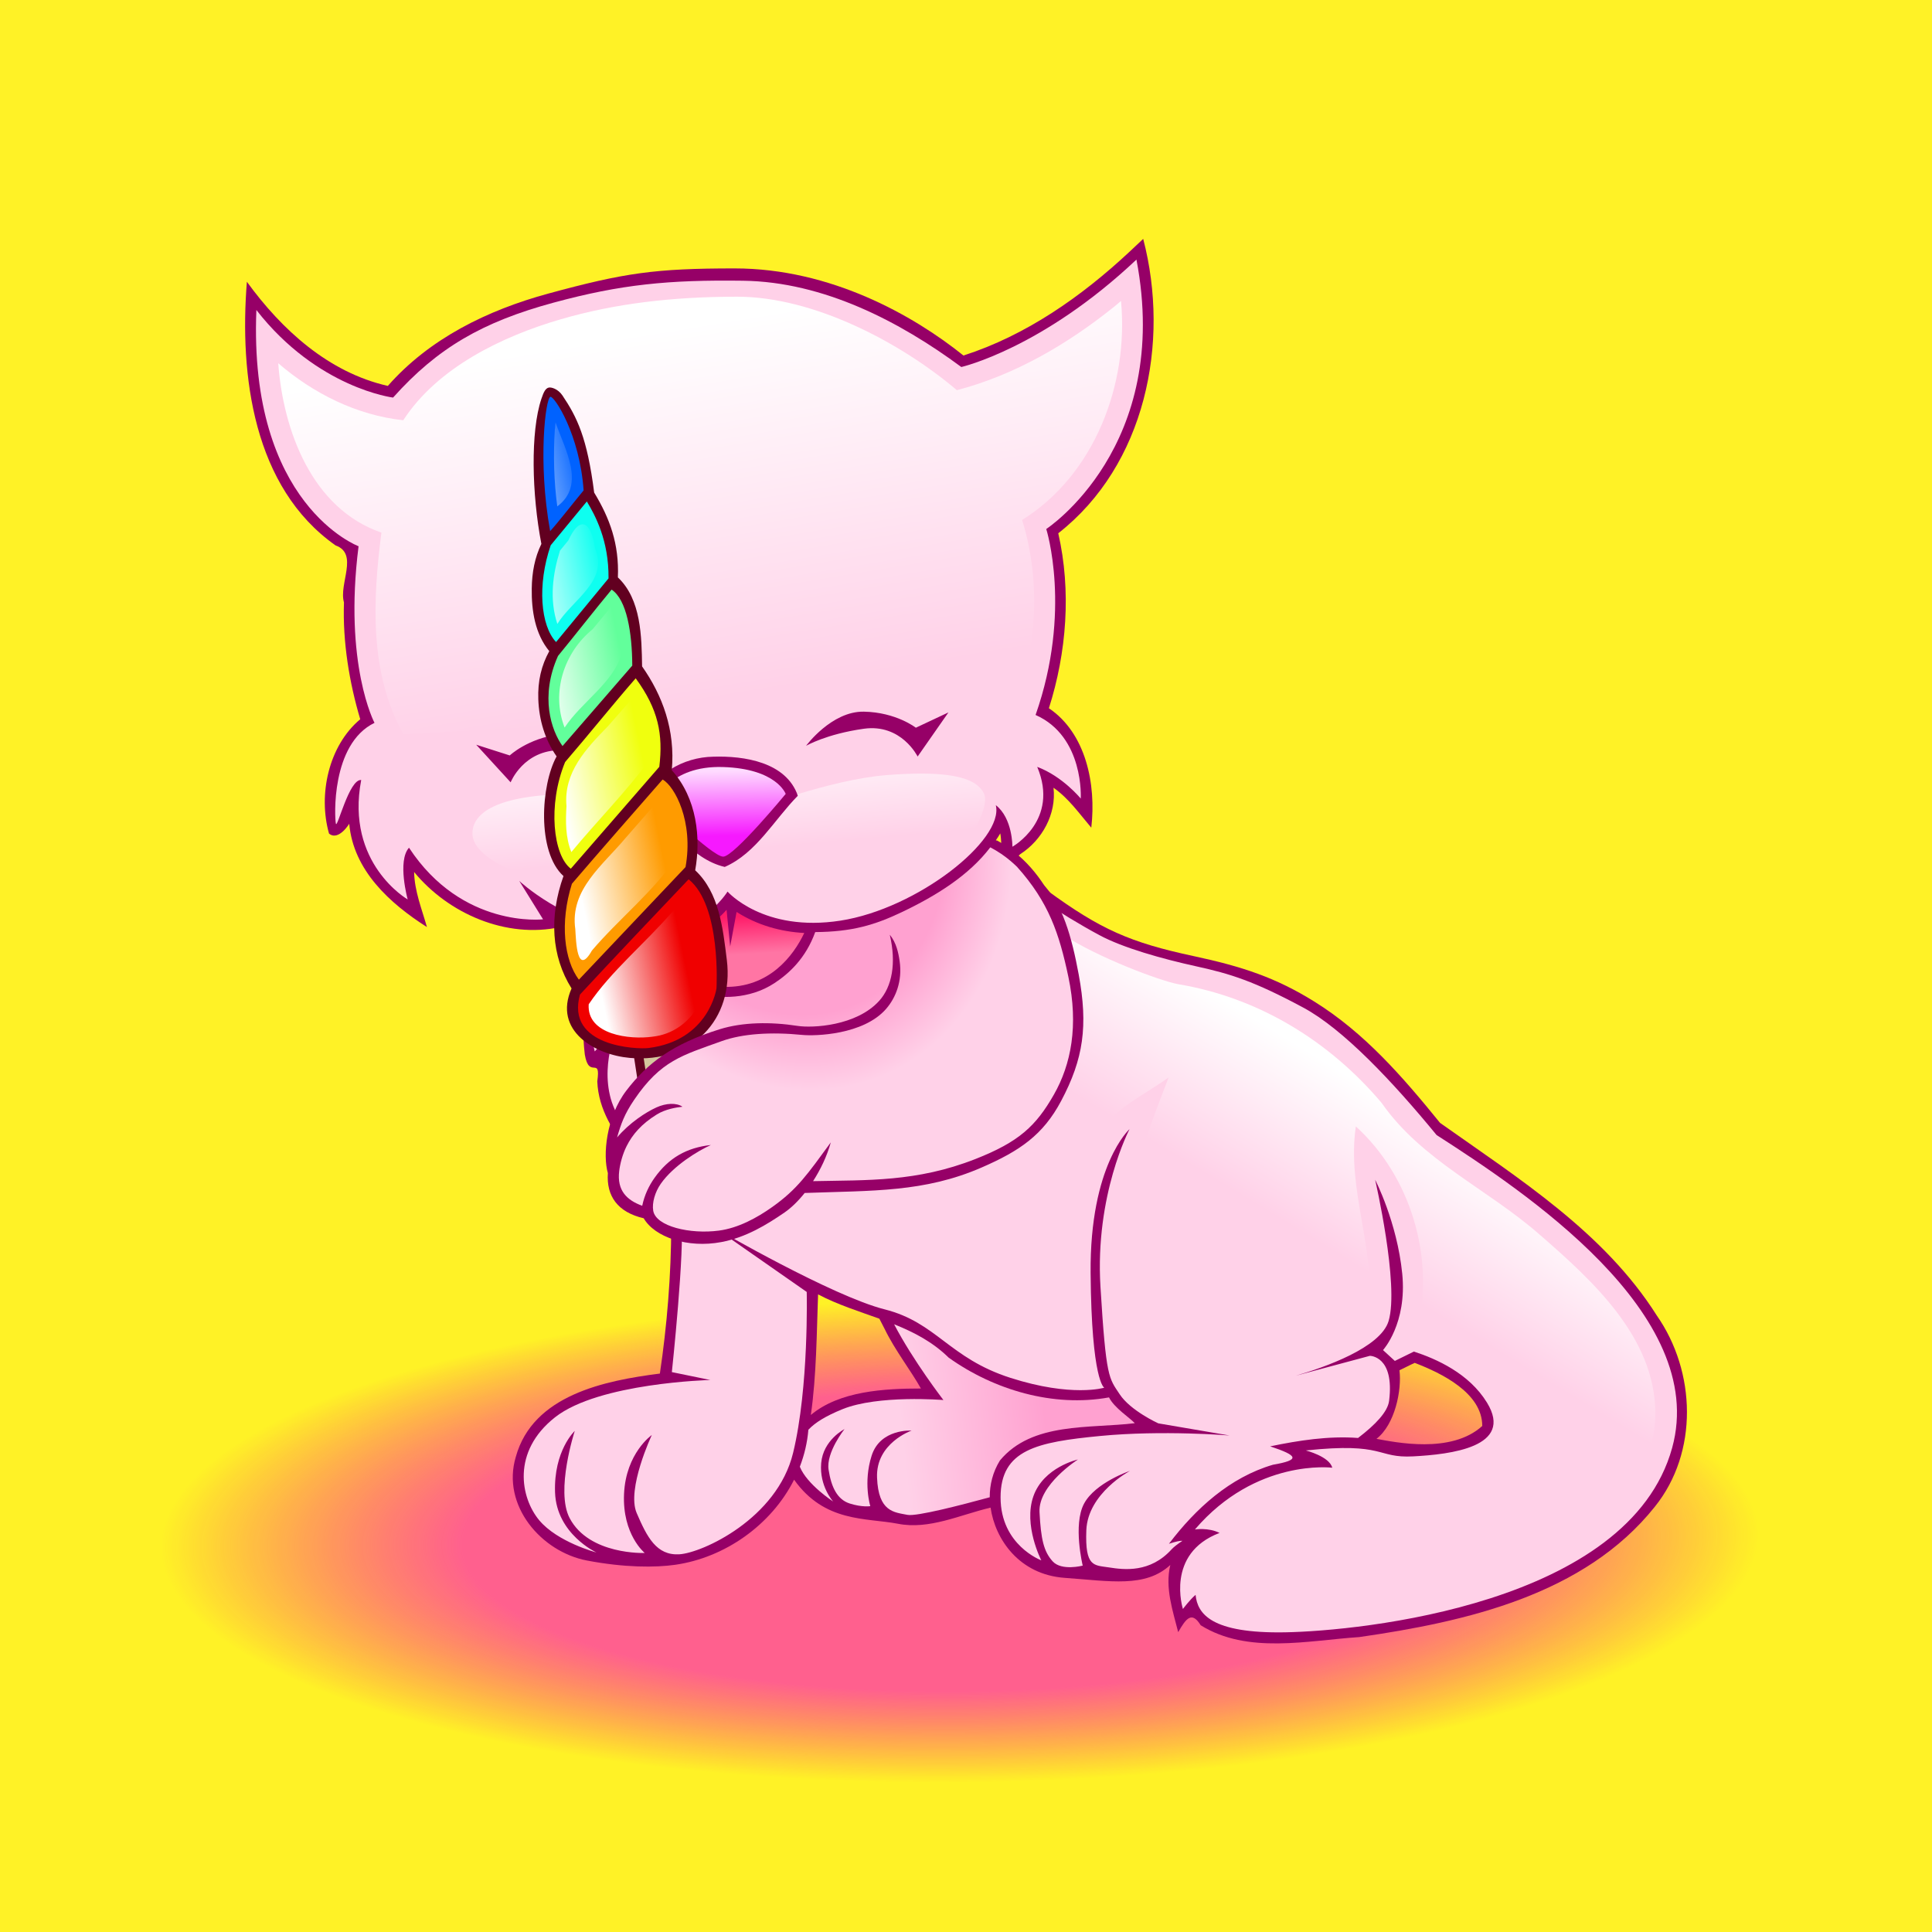
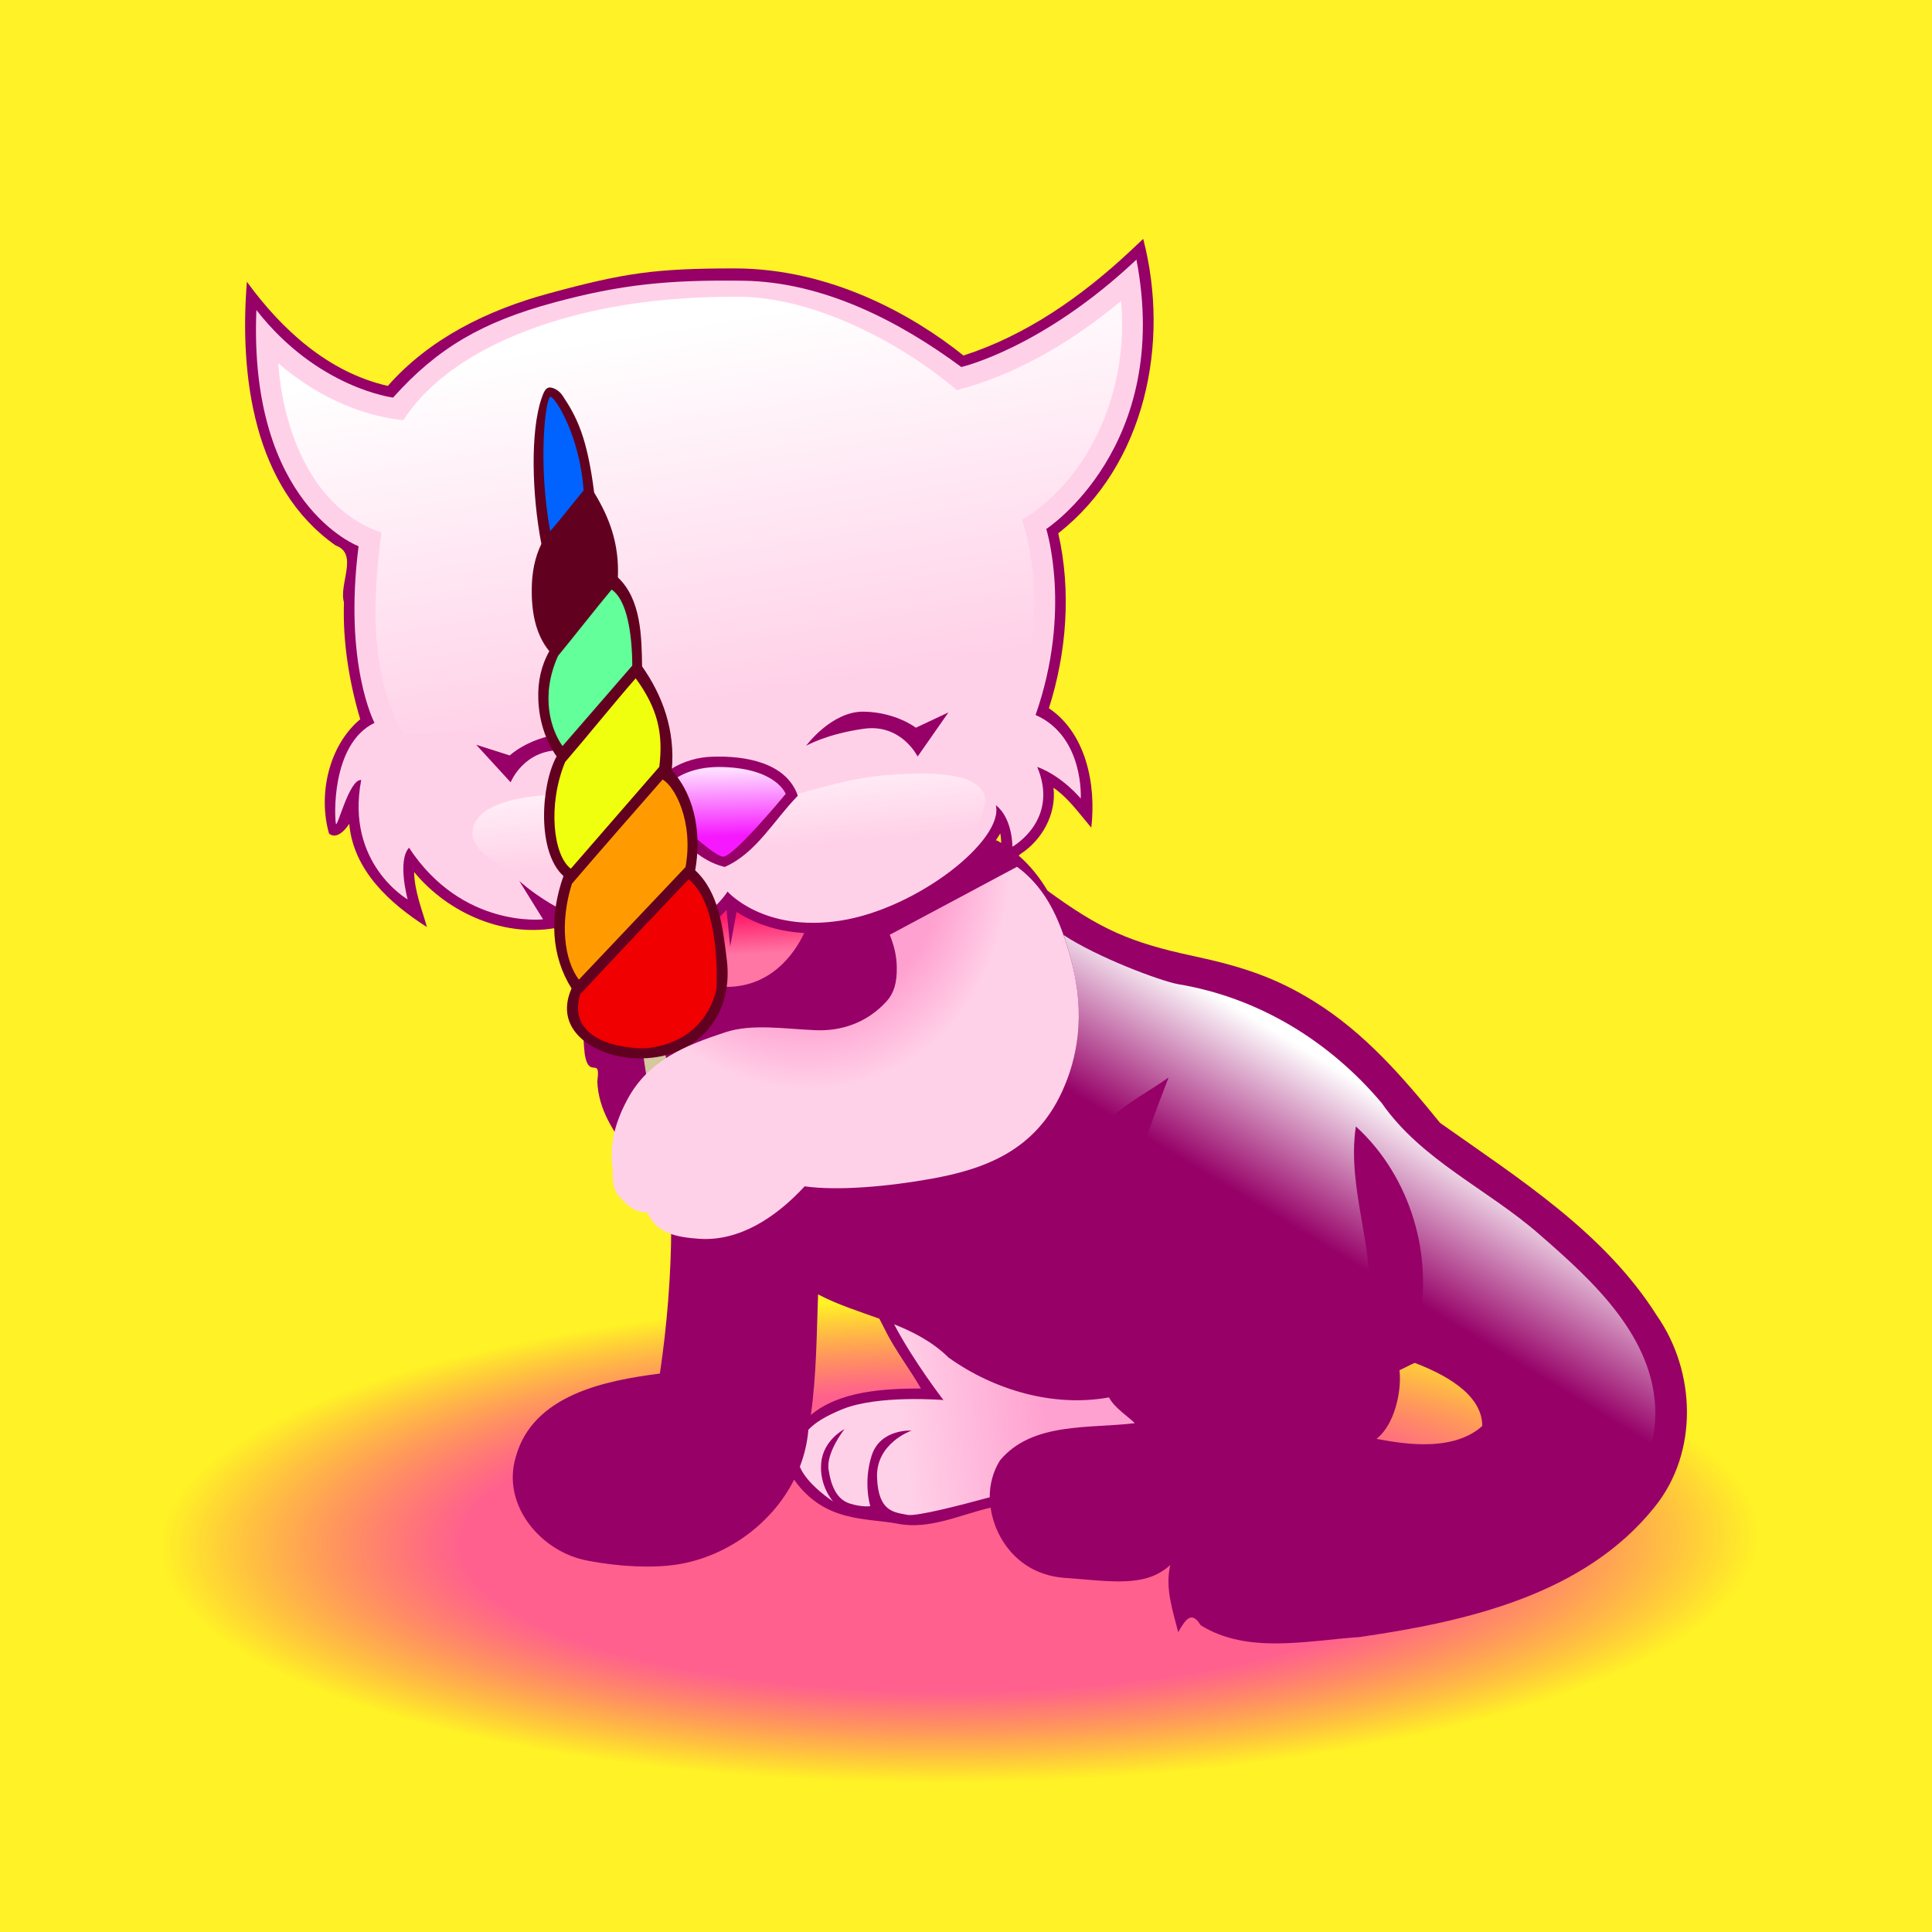
<svg xmlns="http://www.w3.org/2000/svg" xmlns:xlink="http://www.w3.org/1999/xlink" version="1.1" viewBox="0 0 600 600">
  <rect x="0" y="0" width="600" height="600" fill="#333333" stroke="none" />
  <defs>
    <linearGradient id="a">
      <stop stop-color="#fff" offset="0" />
      <stop stop-color="#fff" stop-opacity="0" offset="1" />
    </linearGradient>
    <radialGradient id="c" cx="512.09" cy="393.83" r="300" gradientTransform="matrix(.827 -.007 .002 .25 87.958 287.9)" gradientUnits="userSpaceOnUse">
      <stop stop-color="#ff499f" offset="0" />
      <stop stop-color="#ff499f" offset=".622" />
      <stop stop-color="#ff2189" stop-opacity="0" offset="1" />
    </radialGradient>
    <radialGradient id="b" cx="334.72" cy="289.43" r="109.69" gradientTransform="matrix(1.133 -.439 .533 1.375 -77 -90.998)" gradientUnits="userSpaceOnUse">
      <stop stop-color="#ffa1d0" offset="0" />
      <stop stop-color="#ffa1d0" offset=".374" />
      <stop stop-color="#ffd1e8" offset=".523" />
      <stop stop-color="#ffd1e8" offset="1" />
    </radialGradient>
    <linearGradient id="j" x1="296.22" x2="312.84" y1="223.82" y2="221.04" gradientTransform="matrix(1.631 -.063 .063 1.631 -109.53 -197.27)" gradientUnits="userSpaceOnUse" xlink:href="#a" />
    <linearGradient id="i" x1="318.34" x2="320.23" y1="308.1" y2="329.53" gradientTransform="matrix(1.633 0 0 1.633 -84.685 -369.38)" gradientUnits="userSpaceOnUse" xlink:href="#a" />
    <linearGradient id="h" x1="354.41" x2="381.76" y1="439.16" y2="436.38" gradientTransform="matrix(1.633 0 0 1.633 -84.685 -369.38)" gradientUnits="userSpaceOnUse">
      <stop stop-color="#ffd1e8" offset="0" />
      <stop stop-color="#ffa1d0" offset="1" />
    </linearGradient>
    <linearGradient id="g" x1="322.73" x2="322.3" y1="349.12" y2="341.93" gradientTransform="matrix(1.633 0 0 1.633 -84.685 -369.38)" gradientUnits="userSpaceOnUse">
      <stop stop-color="#ff75a4" offset="0" />
      <stop stop-color="#ff1b69" offset="1" />
    </linearGradient>
    <linearGradient id="f" x1="318.39" x2="318.13" y1="326.56" y2="314.19" gradientTransform="matrix(1.633 0 0 1.633 -84.685 -369.38)" gradientUnits="userSpaceOnUse">
      <stop stop-color="#f619ff" offset="0" />
      <stop stop-color="#fedbff" offset="1" />
    </linearGradient>
    <linearGradient id="e" x1="313.71" x2="325.24" y1="229.42" y2="299.6" gradientTransform="matrix(1.633 0 0 1.633 -84.685 -369.38)" gradientUnits="userSpaceOnUse" xlink:href="#a" />
    <linearGradient id="d" x1="447.71" x2="432.06" y1="377.06" y2="402.82" gradientTransform="matrix(1.633 0 0 1.633 -84.685 -369.38)" gradientUnits="userSpaceOnUse" xlink:href="#a" />
  </defs>
  <g transform="translate(-214.2 95.771)">
    <path d="m214.2-95.771h600v600h-600z" color="#000000" fill="#fff226" />
    <path d="m214.2-95.771h600v600h-600z" color="#000000" fill="url(#c)" opacity=".863" />
    <path d="m384.52-4.61c-18.985 5.17-36.939 13.985-49.875 28.687-18.435-4.177-32.975-17.483-43.774-32.346-2.322 29.094 1.986 63.913 27.55 81.886 7.257 2.607 0.925 11.925 2.602 17.704-0.438 12.286 1.692 25.01 5.051 36.275-9.858 8.24-13.114 23.506-9.694 35.509 3.019 2.514 6.52-3.403 6.275-3.061 1.284 14.473 12.558 24.725 24.132 32.091-1.591-5.62-3.864-11.177-3.979-17.091 10.681 12.969 28.621 20.755 45.407 17.091-4.814-6.117 5.415 1.667 8.265 1.735 2.025 0.82 4.123 1.495 6.275 2.041-6.825 10.277-8.355 23.851-6.939 35.815 1.327 7.909 5.024 0.173 3.877 8.316 0.703 17.828 19.377 28.111 22.959 44.693 0.016 15.314-1.338 31.395-3.52 46.07-17.126 2.18-39.453 6.662-44.744 25.867-4.516 15.073 7.918 29.498 22.091 32.193 11.729 2.23 21.238 2.204 27.397 1.327 15.441-2.201 29.864-12.369 36.938-26.428 9.489 13.368 22.33 11.786 32.193 13.673 9.751 1.941 19.306-2.759 28.826-5 1.419 9.817 8.865 20.81 23.027 21.812 14.162 1.002 25.042 3.159 32.788-4.006-1.715 7.142 0.811 14.32 2.449 20.867 2.425-4.22 4.205-6.656 6.99-2.143 14.548 9.06 33.142 4.744 49.233 3.673 33.115-4.767 69.95-13.068 91.783-40.458 13.631-16.92 12.812-41.992 0.612-59.437-16.328-25.822-42.87-42.498-67.294-59.794-11.669-14.383-23.451-27.977-39.097-37.706-11.849-7.368-22.234-10.84-37.518-14.109-19.603-4.193-28.862-8.291-45.269-20.275-2.456-4.105-5.4-7.814-8.979-10.918 0.167-0.164 0.332-0.277 0.51-0.459 6.794-4.387 11.243-12.46 10.306-20.612 4.742 3.318 7.97 7.977 11.734 12.398 1.578-13.518-1.685-29.361-13.163-37.091 5.521-17.338 6.988-36.466 2.908-54.335 27.02-21.155 34.809-59.175 26.377-91.426l-4.286 4.03c-14.888 13.897-32.11 25.951-51.529 32.193-15.485-12.441-41.224-27.053-71.06-27.053-24.668 0-34.214 1.371-57.836 7.805zm140.32 167.66c0.182 0.938 0.248 1.953 0.306 2.959-0.406-0.239-0.805-0.489-1.224-0.714-0.136-0.029-0.309-0.06-0.459-0.102 0.491-0.711 0.957-1.416 1.377-2.143zm-56.58 143.16c6.062 3.196 12.624 5.241 19.03 7.551l1.684 3.265c3.08 6.384 8.225 13.034 11.224 18.418-11.376 0.01-25.267 0.757-34.183 8.214 1.773-12.421 1.807-25.651 2.245-37.448zm185.3 21.275c8.39 3.215 20.961 9.356 20.969 19.591-9.653 8.787-27.121 5.026-32.856 4.001 5.763-4.449 7.899-15.167 7.143-21.297 1.586-0.744 3.15-1.592 4.745-2.296z" fill="#960067" />
-     <path d="m538.56 184.33c-2.658-3.569-7.069-11.878-16.815-16.953-6.659 8.739-16.823 15.053-27.577 20.168-8.277 3.937-15.355 6.072-26.794 6.151-2.95 8.178-8.174 12.894-12.635 15.833-8.022 5.285-17.192 4.618-22.094 3.626-6.74-2.287-11.381-8.992-11.683-16.275-4.853 0.806-9.93 0.689-14.847-0.204-2.283 2.771-4.25 6.39-5.306 11.224-3.917 17.935-1.888 22.857-1.888 22.857l7.653-9.03s-6.002 11.716-2.704 23.673c3.298 11.957 20.65 28.071 21.887 37.142 1.237 9.07-2.908 47.805-2.908 47.805l11.938 2.449s-34.607 0.862-48.213 11.581c-13.606 10.72-10.634 25.087-4.949 31.938 5.685 6.851 17.806 10.051 17.806 10.051s-12.42-5.7-12.857-18.673c-0.437-12.973 6.122-19.081 6.122-19.081s-6.06 18.585-1.582 27.091c6.062 11.514 23.316 10.816 23.316 10.816s-7.011-5.685-6.428-18.367c0.583-12.682 8.622-18.265 8.622-18.265s-7.901 16.8-4.694 24.234c3.207 7.434 6.122 13.243 13.265 12.806 7.143-0.437 30.349-11.071 35.305-31.479 4.956-20.408 4.235-49.999 4.235-49.999l-28.009-19.54s36.012 20.867 52.193 24.948c16.18 4.082 19.985 15.153 39.081 21.275s29.132 3.061 29.132 3.061-3.943-1.888-4.235-35.56c-0.292-33.673 12.092-44.744 12.092-44.744s-10.78 20.408-9.03 48.978c1.749 28.571 2.617 28.265 5.969 33.366s11.989 9.03 11.989 9.03l22.142 3.775s-20.721-1.742-40.254 0.153c-19.533 1.895-30.867 4.213-30.867 19.081 0 14.868 12.653 19.54 12.653 19.54s-5.656-10.911-2.449-19.948c3.207-9.038 13.826-11.377 13.826-11.377s-12.376 7.872-11.938 16.326c0.437 8.455 1.312 12.245 4.082 15.306s9.336 1.327 9.336 1.327-3.09-12.675 0.408-19.234c3.498-6.56 14.285-10.204 14.285-10.204s-13.134 6.953-13.571 18.469c-0.437 11.516 2.376 10.801 7.041 11.53s12.784 1.771 19.489-5.663c0.628-0.696 1.861-1.627 3.316-2.602-0.698-0.056-2.01 0.212-4.184 0.918 8.277-10.906 18.903-20.616 32.295-24.54 8.588-1.498 7.821-2.82-0.867-5.714 8.887-1.842 18.192-3.293 27.295-2.602 5.509-4.202 9.223-8.17 9.643-11.53 1.749-13.994-5.969-13.979-5.969-13.979l-23.01 6.173c8.858-2.581 26.337-8.657 28.826-16.989 3.353-11.224-4.184-43.876-4.184-43.876s6.815 13.148 8.418 29.183c1.552 15.52-5.969 23.724-5.969 23.724l3.673 3.367 5.918-2.908c6.975 2.272 17.136 6.769 22.703 15.867 8.452 13.812-11.363 16.065-22.908 16.683-11.544 0.618-8.586-4.46-33.366-1.837 0 0 7.34 1.859 8.214 5.357 0 0-23.702-2.974-42.652 19.183 0 0 4.154-0.678 7.653 1.071-16.909 6.414-11.377 23.622-11.377 23.622s2.179-2.93 3.929-4.388c0.583 5.831 4.768 12.045 27.856 11.632 23.089-0.412 106.75-8.643 120.15-57.294 11.507-41.778-46.372-79.891-73.161-97.14-13.666-16.64-29.005-32.92-41.427-39.591-15.312-8.222-22.593-10.473-33.134-12.785-10.777-2.364-22.865-5.775-30.18-9.714-5.983-3.221-13.012-7.5-17.04-10.306z" color="#000000" fill="url(#b)" />
    <path d="m544.51 194.62c0.874 2.555 1.641 5.143 2.347 7.755 4.631 17.129 1.831 30.67-2.806 40.815-8.396 18.368-23.927 24.14-40.662 27.142-13.202 2.369-28.853 3.763-39.285 2.296-4.471 4.846-9.585 9.162-15.153 12.143 9.725 6.425 24.659 14.504 35.101 17.449 12.961 3.475 24.577 10.002 34.693 18.571 8.916 5.189 19.316 8.337 29.846 8.418-3.554-25.754-5.416-55.33 10.408-77.498 5.318-5.198 12.085-8.538 18.112-12.857-9.135 23.592-18.19 48.507-14.03 74.233-0.431 10.944 2.289 25.44 15.306 27.346 9.509 1.848 20.402 1.927 28.06 8.316 8.762-5.548 20.43-1.517 29.846-3.826 3.486-2.164 4.663-9.281 2.347-12.755-11.072 3.268-23.157 8.482-34.438 2.653 7.88-13.136 26.521-10.644 34.948-22.601 2.619-19.399-6.829-38.516-3.877-58.162 16.978 15.445 24.481 40.509 19.183 62.804-0.146 2.602 6.989 1.487 9.286 4.03 11.043 5.722 25.088 17.494 19.183 31.428-15.056 10.477 0.651 22.806 8.52 35.662 17.904-8.362 36.863-22.948 36.836-44.846-0.058-23.635-19.633-41.323-36.019-55.56-16.036-14.076-36.536-22.938-48.978-40.815-16.226-19.225-38.237-32.727-63.213-36.887-5.764-1.074-25.021-8.331-35.56-15.255z" fill="url(#d)" />
    <path d="m336.27 27.699s-23.482-2.868-42.448-27.193c-2.474 60.608 31.734 73.365 31.734 73.365-4.665 36.734 4.949 54.846 4.949 54.846-13.606 6.597-12.402 29.677-11.989 31.326 0.412 1.649 4.146-13.983 7.857-13.571-4.948 25.975 14.438 37.091 14.438 37.091s-3.303-11.948 0.408-16.071c16.492 25.15 41.632 22.244 41.632 22.244l-7.398-11.938s13.976 13.185 34.591 16.071c20.615 2.886 30.101-12.755 30.101-12.755s11.137 12.741 35.05 9.03c23.913-3.711 50.888-25.08 48.264-35.866 5.248 4.082 5.153 12.908 5.153 12.908s14.701-8.178 7.704-24.795c7.872 2.915 13.52 9.847 13.52 9.847s1.13-19.263-14.03-25.969c11.37-32.361 3.316-57.754 3.316-57.754s39.141-25.537 28.009-83.671c-29.273 27.624-54.386 33.366-54.386 33.366-19.062-14.089-42.72-26.456-67.753-26.798-23.063-0.315-37.924 1.112-58.965 6.83-21.967 5.969-35.942 14.01-49.756 29.457zm146.21 97.541c10.018 0.182 16.146 4.988 16.146 4.988l10.117-4.751-9.563 13.698s-5.027-10.267-16.701-8.63c-11.673 1.637-17.948 5.305-17.948 5.305s7.93-10.792 17.948-10.61zm-92.766 6.873c9.074-0.107 16.86 7.906 16.86 7.906s-6.531-2.658-18.163-2.808c-11.631-0.149-15.627 9.974-15.627 9.974l-10.692-11.674 10.418 3.325s5.521-5.232 15.353-6.576c0.614-0.084 1.246-0.141 1.851-0.148zm45.941 7.114c9.648-0.313 22.719 1.651 26.326 12.143-7.326 7.413-12.923 17.823-22.703 22.091-10.531-2.451-17.101-13.331-25.407-19.744 3.105-9.065 12.606-14.345 21.785-14.489z" fill="#ffd1e8" />
    <path d="m562.34-2.3-1.276 1.071-0.918 0.765c-14.432 11.582-30.813 21.17-48.774 25.867-17.426-14.781-44.414-29.028-68.195-29.028-20.369 0-38.132 2.153-54.84 7.013-18.052 5.251-38.234 14.921-48.9 31.352-14.487-1.557-27.995-8.359-38.826-17.704 1.53 20.951 10.495 45.185 32.04 52.601-2.695 20.969-3.808 43.573 6.837 62.651 89.241-5.219 162.99-8.712 189.18-5.306 7.298-19.492 9.167-41.323 2.959-61.274 22.492-14.004 33.148-42.159 30.713-68.008z" fill="url(#e)" />
    <path d="m417.8 152.95s4.226-11.029 20.924-10.514c16.698 0.515 19.481 8.349 19.481 8.349s-15.976 19.378-19.378 19.481c-3.401 0.103-21.027-17.316-21.027-17.316z" fill="url(#f)" />
    <path d="m439.84 186.78c-4.177 4.754-9.534 7.724-15.357 9.286 0.166 6.747 2.799 14.303 14.438 14.642 14.189 0.414 21.702-9.697 25.05-16.734-7.361-0.397-14.537-2.407-21.02-6.53l-1.99 10.714-1.122-11.377z" fill="url(#g)" />
    <path d="m491.88 315.5c5.923 11.359 15.306 23.52 15.306 23.52s-20.245-1.678-31.377 2.857c-5.207 2.122-8.489 4.162-10.561 6.377-0.327 3.966-1.241 7.814-2.653 11.479 2.22 5.531 10.357 10.816 10.357 10.816s-4.343-4.723-3.724-11.938c0.618-7.215 7.245-10.561 7.245-10.561s-5.773 7.242-4.949 12.602c0.825 5.36 2.665 9.273 6.582 10.51 3.917 1.237 6.377 0.816 6.377 0.816s-2.272-7.211 0.408-15.663c2.68-8.452 12.398-7.806 12.398-7.806s-11.126 3.872-10.714 14.591c0.412 10.72 5.316 10.757 9.438 11.581 2.822 0.564 16.808-3.077 25.561-5.459-0.022-3.915 0.951-7.85 3.163-11.428 9.998-12.033 27.818-9.856 41.887-11.581-1.458-1.614-6.371-4.72-8.01-8.01-17.248 3.141-35.697-2.285-49.795-12.347-4.944-4.861-10.798-7.906-16.938-10.357z" fill="url(#h)" />
    <path d="m499.79 144.48c-2.964 0.017-6.354 0.159-10.153 0.459-9.148 0.724-19.057 3.332-27.856 5.969 0.06 0.158 0.149 0.298 0.204 0.459-7.326 7.413-12.923 17.823-22.703 22.091-10.375-2.414-16.915-12.992-25.05-19.438-3.189-1.448-10.643-3.715-26.326-3.112-22.74 0.875-27.077 7.485-26.989 12.245 0.119 6.428 11.071 10.816 11.071 10.816s31.195 14.876 47.958 13.418c16.763-1.458 19.387-10.357 19.387-10.357s23.177 9.154 47.958 4.49c24.781-4.665 34.737-25.903 32.55-30.713-1.777-3.908-7.207-6.399-20.05-6.326z" fill="url(#i)" />
    <g>
-       <path d="m410.89 231.14 7.709 50.608c0.233 1.534 0.749 3.108 1.956 4.418 1.208 1.31 3.305 2.081 5.276 1.789 1.787-0.265 3.41-1.35 4.332-2.872 0.921-1.522 1.201-3.358 0.924-5.192l-7.805-51.778z" color="#000000" fill="#620020" style="block-progression:tb;text-indent:0;text-transform:none" />
      <path d="m413.77 230.7 7.704 50.618c0.349 2.295 1.571 4.109 3.918 3.761 1.999-0.296 3.197-2.151 2.804-4.757l-7.8-51.768z" color="#000000" fill="#d5c79e" />
    </g>
    <path d="m391.7 211.2c-5.804 13.186 7.346 20.623 18.091 21.571 19.269 1.7 32.435-11.883 30.13-30.461-1.208-9.738-2.335-20.815-9.822-27.804 1.796-10.012 0.576-22.329-7.267-31.073 1.13-12.516-2.925-23.28-9.226-32.246-0.151-9.262-0.267-20.789-7.518-27.64 0.429-10.385-2.525-18.37-7.366-26.344-2.167-17.065-5.319-23.415-9.86-30.172-1.347-2.005-3.491-2.649-4.287-2.424-0.979 0.276-1.514 1.315-2.238 3.466-3.441 10.223-2.978 29.703-0.006 45.075-2.057 4.23-2.919 8.799-2.992 13.849-0.1 6.874 1.034 14.109 5.443 19.448-2.46 4.455-3.614 9.313-3.41 14.937 0.232 6.4 2.038 12.55 5.684 17.754-4.878 8.824-6.206 29.625 2.136 37.158-4.499 12.615-3.766 24.907 2.507 34.905z" fill="#620020" />
    <path d="m385.14 27.462c-1.47 0.23-4.014 19.951-0.086 41.716 2.241-2.42 6.905-8.434 10.39-12.652-1.213-17.384-9.06-29.259-10.304-29.065z" fill="#0062ff" />
-     <path d="m396.45 59.96c-4.303 5.197-7.004 8.469-11.222 13.603-4.249 12.363-3.121 25.009 1.663 30.06l16.295-19.771c0.114-11.797-4.15-19.561-6.736-23.892z" fill="#0efff0" />
    <path d="m404.14 87.338c-5.705 6.873-10.74 13.395-16.646 20.601-5.653 12.583-2.098 23.145 1.404 27.976l21.661-24.98c-0.052-10.282-1.727-20.482-6.419-23.597z" fill="#62ff9b" />
    <path d="m411.62 114.88c-7.021 8.029-14.521 17.423-21.918 26.008-5.492 13.353-3.678 29.013 1.77 33.121l27.481-31.636c1.22-10.099-0.297-17.881-7.334-27.494z" fill="#f0ff0e" />
    <path d="m419.98 146.31c-7.224 8.245-20.621 23.544-28.168 32.377-3.828 12.184-2.391 23.723 2.163 29.785l33.123-34.967c2.56-14.156-3.37-25.106-7.118-27.196z" fill="#ff9b00" />
    <path d="m428.06 177.3c-7.93 8.327-25.163 26.496-33.754 35.808-4.475 16.218 17.747 17.03 21.263 16.595 18.893-2.335 21.142-18.527 21.142-18.527s1.558-25.666-8.651-33.876z" fill="#f00000" />
-     <path d="m386.73 35.417-0.141 1.639-0.079 0.616c-0.512 7.884-0.28 16.18 0.76 23.814 9.006-6.676 2.272-17.858-0.54-26.069zm8.208 31.647c-1.218 0.143-2.659 1.599-4.25 5.013l-2.585 3.163c-2.28 7.263-3.294 15.248-0.813 22.751 4.639-7.487 15.968-13.317 11.715-23.373-0.59-4.338-2.037-7.792-4.068-7.554zm9.293 25.325-5.952 7.223c-8.971 7.29-12.957 19.665-8.734 30.56 5.189-7.856 15.244-14.004 17.658-22.835-0.291-5.074-0.806-10.3-2.973-14.948zm7.093 27.86-8.266 9.456c-6.83 7-13.879 14.395-12.935 24.85-0.291 4.774-0.31 9.8 1.518 14.289 7.914-9.56 17.066-18.79 24.23-28.55 0.842-6.951-0.728-14.167-4.546-20.044zm8.841 30.857-11.641 13.312c-7.043 8.482-17.419 16.057-15.659 28.375 0.235 3.728 0.52 14.841 5.156 6.644 8.349-9.829 19.292-18.422 26.206-28.932 0.672-6.728-0.233-13.814-4.062-19.399zm7.926 30.943-5.056 5.299c-8.401 9.775-19.031 18.419-26.008 28.772-0.638 9.54 12.859 11.039 19.787 10.066 12.312-1.298 19.516-14.406 16.417-25.902-0.594-6.323-1.603-12.79-5.141-18.234z" fill="url(#j)" />
    <g>
      <path d="m490.53 194.52c1.568 3.998 2.105 6.915 2.171 10.024 0.106 5.007-0.977 8.231-3.14 10.617-6.189 6.826-14.228 9.321-22.005 9.008-9.867-0.398-19.779-2.107-28.139 0.649-12.241 4.035-23.791 8.571-30.376 20.852-3.858 7.195-5.681 14.165-4.546 21.646-0.102 2.772-0.112 6.28 2.237 8.73 2.097 2.188 3.978 4.558 8.55 4.798 2.843 6.493 9.142 7.609 16.012 8.098 12.483 0.888 23.911-6.652 32.799-16.287 10.432 1.468 26.092 0.026 39.294-2.342 16.736-3.002 32.284-8.774 40.68-27.142 4.637-10.146 7.415-23.663 2.784-40.792-2.978-11.015-7.093-21.903-16.813-28.959z" color="#000000" fill="url(#b)" />
-       <path d="m530.04 173.42c9.87 11.008 13.107 20.727 15.949 34.16 3.21 15.17 0.851 27.212-4.49 36.581-5.563 9.758-10.825 14.681-24.336 19.999-18.306 7.205-33.688 6.522-50.458 6.888 2.298-3.573 4.294-7.675 5.51-12.041-7.297 9.966-10.39 14.53-18.163 20.05-4.862 3.453-10.616 6.554-16.581 7.347-8.961 1.191-19.577-1.295-20.408-6.173-0.419-2.46 0.568-5.819 2.347-8.367 3.954-5.662 11.671-10.31 15.561-12.041-7.536 0.823-13.079 3.988-17.5 10.204-1.768 2.486-3.128 5.364-3.826 8.673-4.723-1.726-7.897-4.686-7.143-10.816 0.276-2.245 1.02-5.157 2.296-7.704 1.812-3.615 4.594-6.88 9.387-9.847 2.707-1.676 6.121-2.2 7.959-2.398-1.891-1.303-5.133-1.122-8.061 0.204-3.29 1.49-8.372 4.768-12.245 9.336 1.224-4.205 2.231-7.151 5.306-11.683 8.291-12.222 14.91-13.794 27.142-18.214 6.503-2.35 15.323-2.913 25.152-1.939 3.787 0.375 18.916 0.031 25.969-8.112 2.934-3.387 5.082-8.551 4.184-14.796-0.374-2.598-1.027-5.737-3.061-8.214 2.099 8.901 0.679 16.14-3.265 20.51-7.103 7.868-20.77 8.516-25.356 7.806-8.476-1.312-17.104-1.16-24.132 1.02-14.688 4.557-22.536 10.565-29.03 19.03-6.328 8.25-7.377 20.22-5.765 25.663-0.508 7.13 3.021 12.143 11.122 14.03 3.425 5.884 13.673 9.357 24.081 7.398 7.728-1.455 14.13-5.402 19.642-9.183 2.042-1.401 4.225-3.501 6.275-6.071 21.162-0.766 37.154-0.167 54.948-7.908 11.82-5.143 19.074-10.078 24.693-20.663 6.949-13.089 8.409-23.325 5.459-39.285-2.177-11.779-5.069-22.021-11.224-28.163-3.318-3.311-5.847-5.191-7.939-5.283z" color="#000000" fill="#960067" />
    </g>
  </g>
</svg>